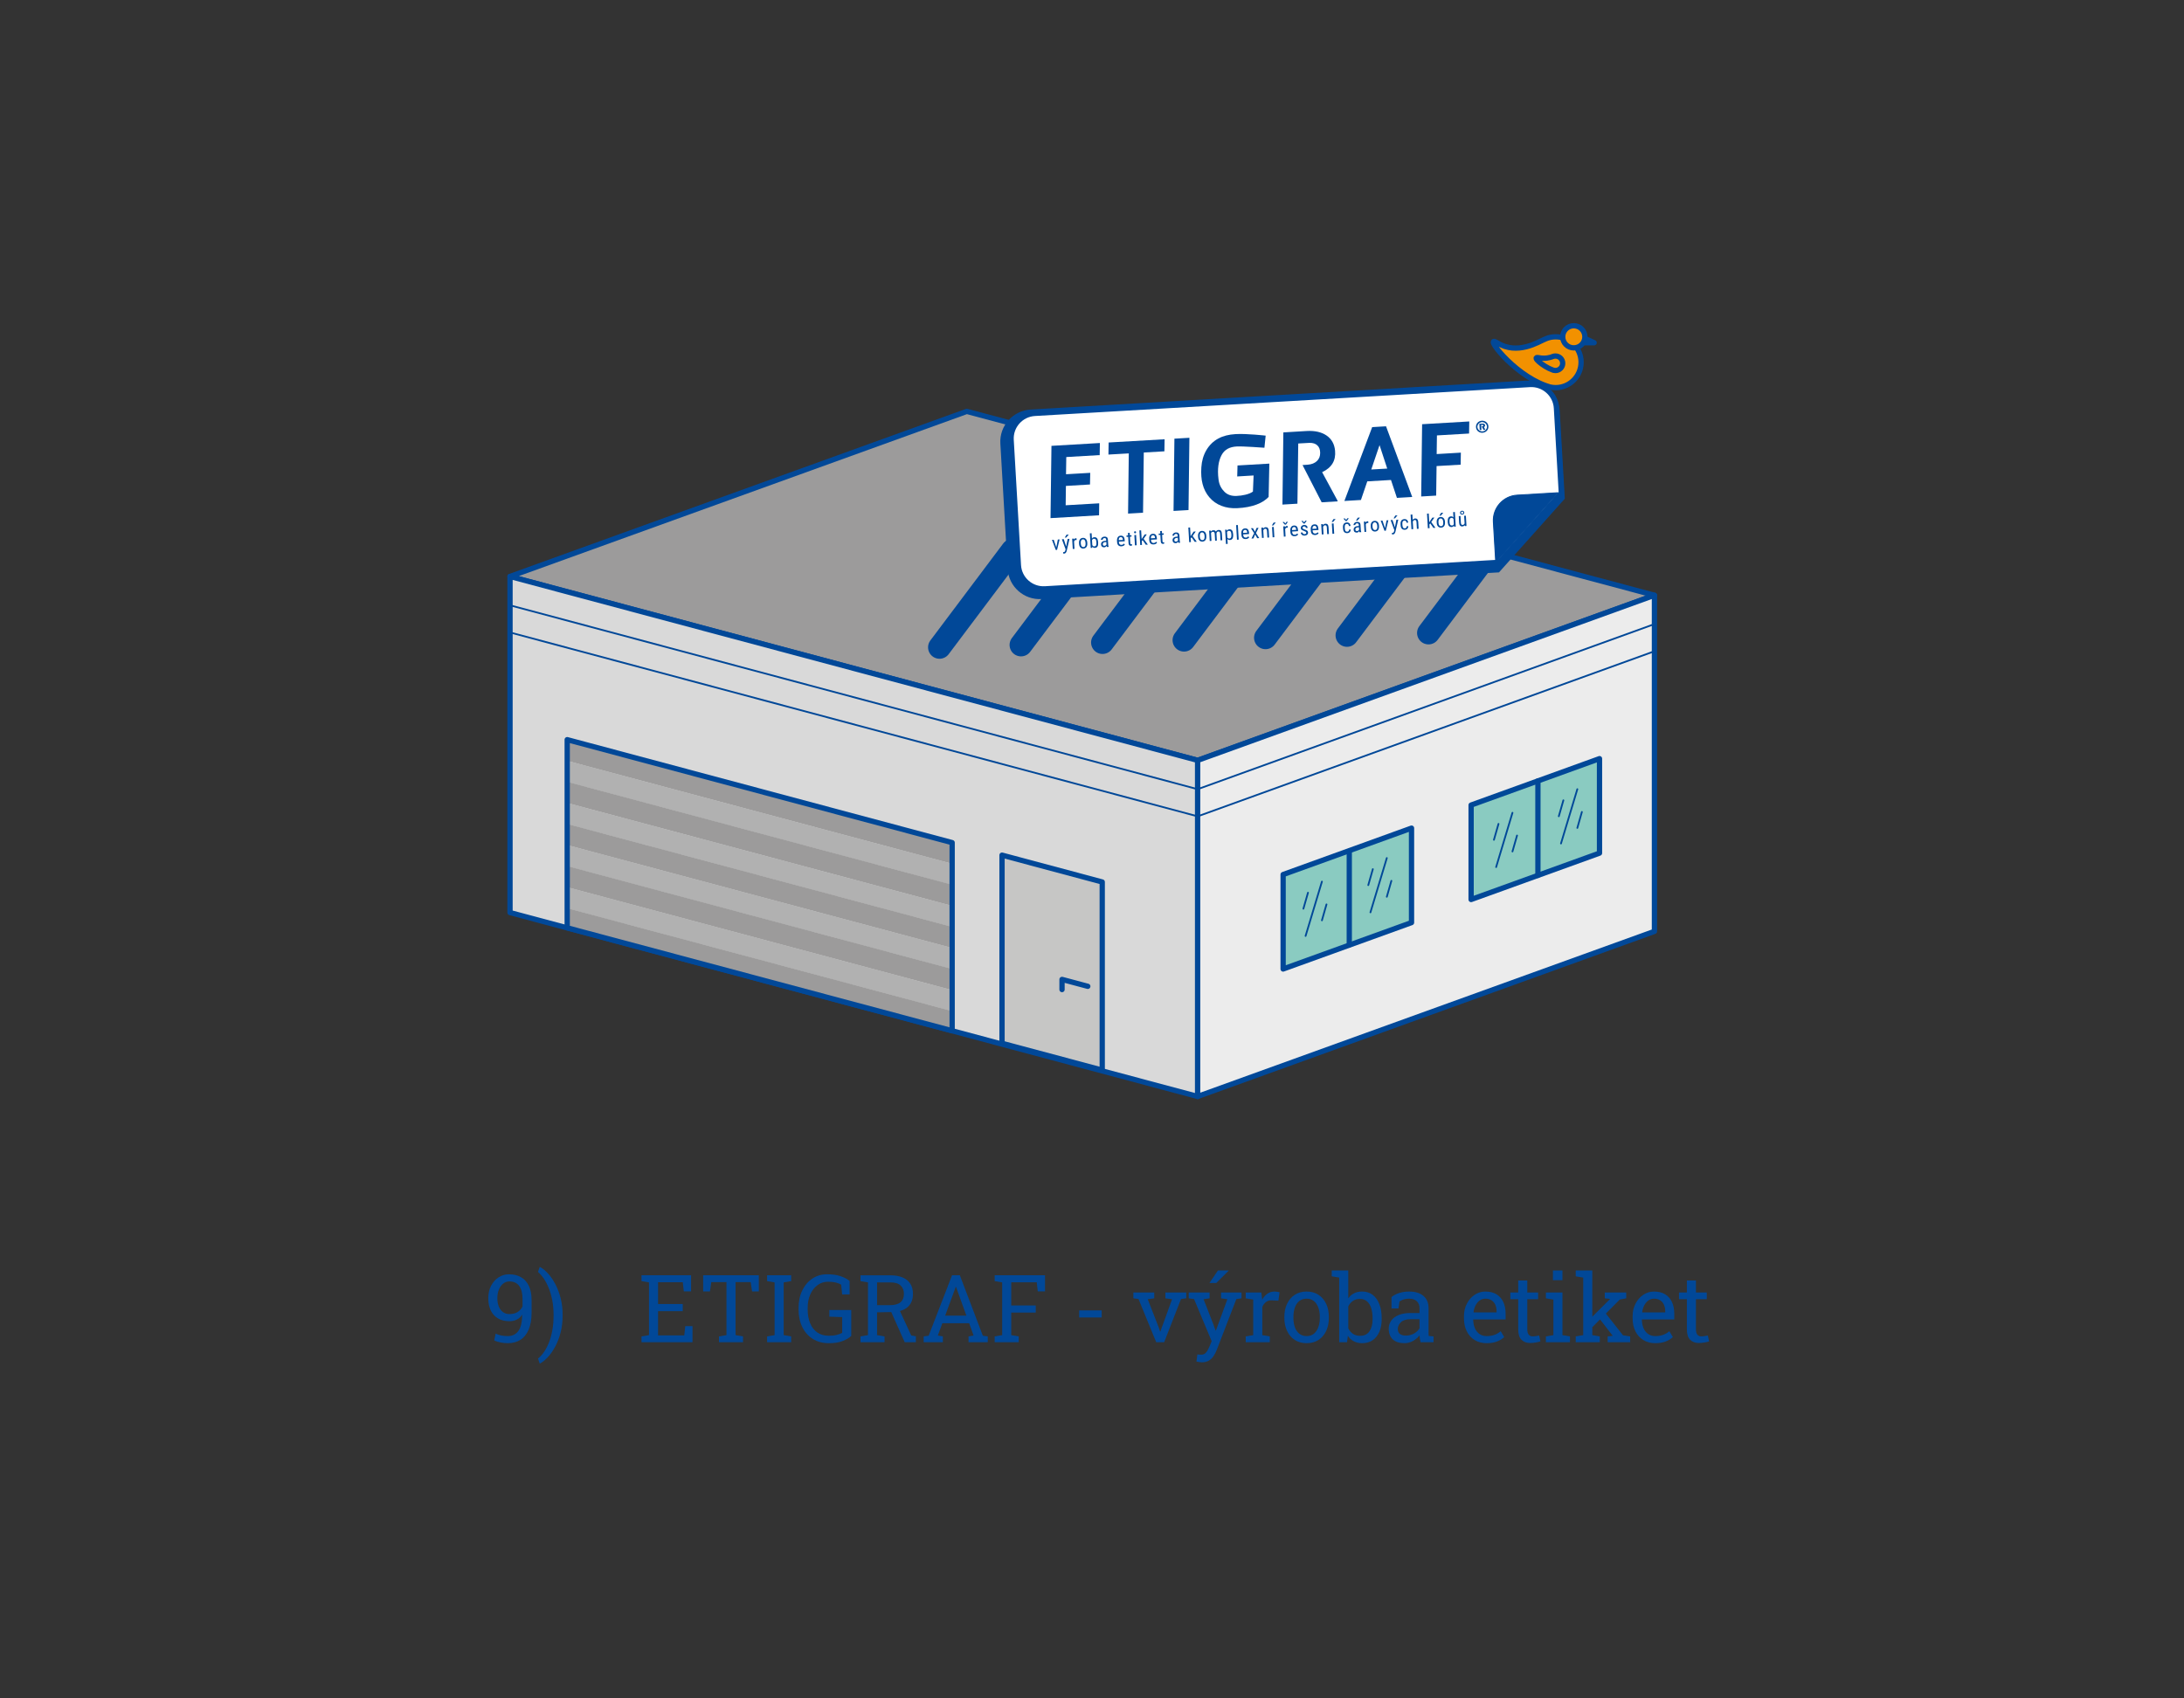
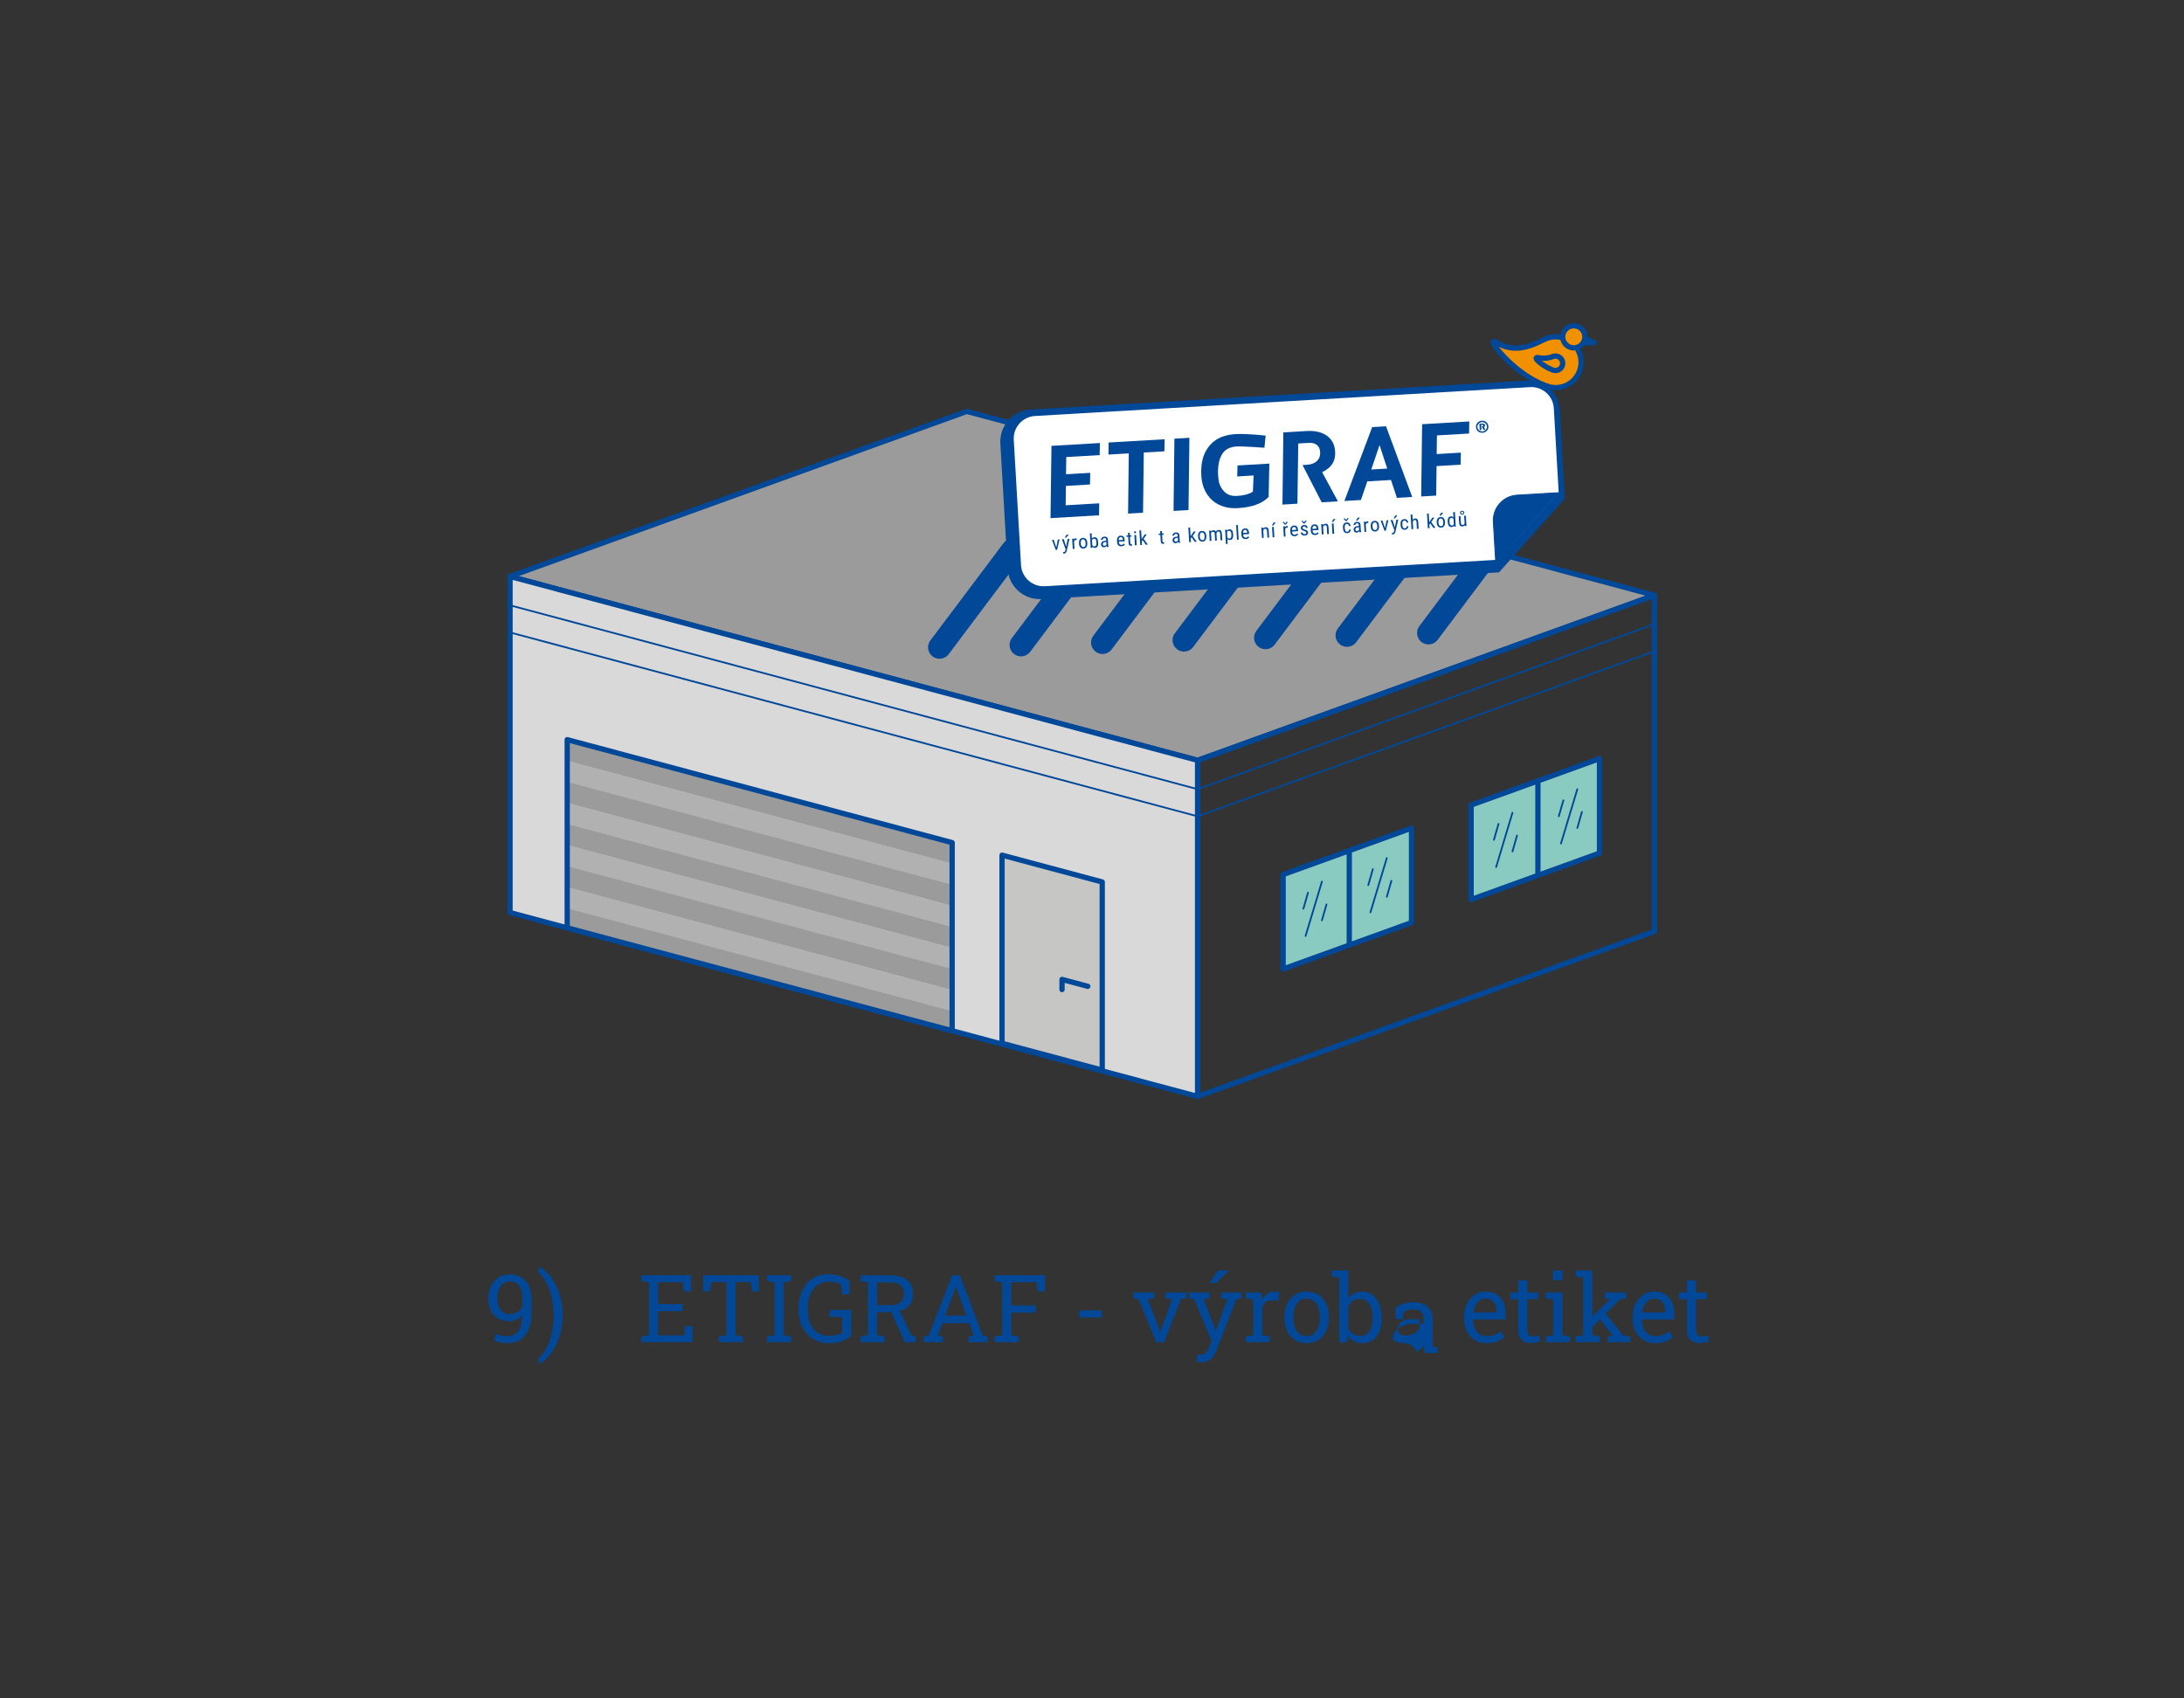
<svg xmlns="http://www.w3.org/2000/svg" version="1.1" id="Vrstva_1" x="0px" y="0px" width="255.118px" height="198.425px" viewBox="0 0 255.118 198.425" enable-background="new 0 0 255.118 198.425" xml:space="preserve">
  <rect x="0" y="0" width="255.118" height="198.425" fill="#333333" stroke="none" />
  <polygon fill="#9C9B9B" points="139.897,88.832 59.575,67.349 112.934,48.063 193.258,69.546 " />
  <polygon fill="none" stroke="#014898" stroke-width="0.617" stroke-linecap="round" stroke-linejoin="round" stroke-miterlimit="10" points="  139.897,88.832 59.575,67.349 112.934,48.063 193.258,69.546 " />
  <polygon fill="#D9D9D9" points="139.901,88.832 139.901,128.1 59.577,106.619 59.577,67.349 " />
  <polygon fill="none" stroke="#014898" stroke-width="0.617" stroke-linecap="round" stroke-linejoin="round" stroke-miterlimit="10" points="  139.901,88.832 139.901,128.1 59.577,106.619 59.577,67.349 " />
-   <line fill="none" x1="59.577" y1="70.718" x2="139.901" y2="92.202" />
  <line fill="none" stroke="#014898" stroke-width="0.206" stroke-linecap="round" stroke-linejoin="round" stroke-miterlimit="10" x1="59.577" y1="70.718" x2="139.901" y2="92.202" />
  <polygon fill="#9C9B9B" points="111.223,98.444 111.223,100.921 66.256,88.896 66.256,86.416 " />
  <polygon fill="#B1B1B1" points="111.223,100.903 111.223,103.382 66.256,91.357 66.256,88.879 " />
  <polygon fill="#9C9B9B" points="111.223,103.365 111.223,105.843 66.256,93.818 66.256,91.338 " />
  <polygon fill="#B1B1B1" points="111.223,105.826 111.223,108.303 66.256,96.278 66.256,93.801 " />
  <polygon fill="#9C9B9B" points="111.223,108.287 111.223,110.765 66.256,98.74 66.256,96.262 " />
  <polygon fill="#B1B1B1" points="111.223,110.746 111.223,113.225 66.256,101.203 66.256,98.72 " />
  <polygon fill="#9C9B9B" points="111.223,113.208 111.223,115.687 66.256,103.664 66.256,101.182 " />
  <polygon fill="#B1B1B1" points="111.223,115.669 111.223,118.145 66.256,106.121 66.256,103.642 " />
  <polygon fill="#9C9B9B" points="111.223,118.13 111.223,120.607 66.256,108.582 66.256,106.104 " />
-   <polygon fill="#ECECEC" points="193.258,69.546 193.258,108.814 139.899,128.1 139.899,88.835 " />
  <polygon fill="none" stroke="#014898" stroke-width="0.617" stroke-linecap="round" stroke-linejoin="round" stroke-miterlimit="10" points="  193.258,69.546 193.258,108.814 139.899,128.1 139.899,88.835 " />
  <line fill="none" x1="139.901" y1="92.202" x2="193.258" y2="72.913" />
  <line fill="none" stroke="#014898" stroke-width="0.206" stroke-linecap="round" stroke-linejoin="round" stroke-miterlimit="10" x1="139.901" y1="92.202" x2="193.258" y2="72.913" />
  <line fill="none" x1="59.577" y1="73.89" x2="139.901" y2="95.375" />
  <line fill="none" stroke="#014898" stroke-width="0.206" stroke-linecap="round" stroke-linejoin="round" stroke-miterlimit="10" x1="59.577" y1="73.89" x2="139.901" y2="95.375" />
  <line fill="none" x1="139.901" y1="95.375" x2="193.258" y2="76.086" />
  <line fill="none" stroke="#014898" stroke-width="0.206" stroke-linecap="round" stroke-linejoin="round" stroke-miterlimit="10" x1="139.901" y1="95.375" x2="193.258" y2="76.086" />
  <polygon fill="#8ACBC1" points="164.883,96.751 164.883,107.789 149.885,113.21 149.885,102.173 " />
  <polygon fill="none" stroke="#014898" stroke-width="0.617" stroke-linecap="round" stroke-linejoin="round" stroke-miterlimit="10" points="  164.883,96.751 164.883,107.789 149.885,113.21 149.885,102.173 " />
  <polygon fill="#8ACBC1" points="186.842,88.633 186.842,99.672 171.844,105.091 171.844,94.056 " />
  <polygon fill="none" stroke="#014898" stroke-width="0.617" stroke-linecap="round" stroke-linejoin="round" stroke-miterlimit="10" points="  186.842,88.633 186.842,99.672 171.844,105.091 171.844,94.056 " />
  <line fill="none" stroke="#014898" stroke-width="2.674" stroke-linecap="round" stroke-linejoin="round" stroke-miterlimit="10" x1="118.26" y1="64.298" x2="109.747" y2="75.626" />
  <line fill="none" stroke="#014898" stroke-width="2.674" stroke-linecap="round" stroke-linejoin="round" stroke-miterlimit="10" x1="127.778" y1="64.019" x2="119.268" y2="75.348" />
  <line fill="none" stroke="#014898" stroke-width="2.674" stroke-linecap="round" stroke-linejoin="round" stroke-miterlimit="10" x1="137.299" y1="63.741" x2="128.788" y2="75.067" />
  <line fill="none" stroke="#014898" stroke-width="2.674" stroke-linecap="round" stroke-linejoin="round" stroke-miterlimit="10" x1="146.819" y1="63.461" x2="138.307" y2="74.789" />
  <line fill="none" stroke="#014898" stroke-width="2.674" stroke-linecap="round" stroke-linejoin="round" stroke-miterlimit="10" x1="156.338" y1="63.181" x2="147.827" y2="74.508" />
  <line fill="none" stroke="#014898" stroke-width="2.674" stroke-linecap="round" stroke-linejoin="round" stroke-miterlimit="10" x1="165.858" y1="62.9" x2="157.346" y2="74.231" />
  <line fill="none" stroke="#014898" stroke-width="2.674" stroke-linecap="round" stroke-linejoin="round" stroke-miterlimit="10" x1="175.379" y1="62.621" x2="166.868" y2="73.95" />
  <path fill="#FFFFFF" d="M181.374,48.049c-0.096-1.617-1.485-2.851-3.113-2.755l-57.817,3.374c-1.625,0.095-2.863,1.484-2.77,3.101  l0.85,14.642c0.094,1.622,1.486,2.854,3.111,2.759l53.08-3.1l7.232-8.099L181.374,48.049z" />
  <path fill="none" stroke="#014898" stroke-width="1.645" stroke-miterlimit="10" d="M181.374,48.049  c-0.096-1.617-1.485-2.851-3.113-2.755l-57.817,3.374c-1.625,0.095-2.863,1.484-2.77,3.101l0.85,14.642  c0.094,1.622,1.486,2.854,3.111,2.759l53.08-3.1l7.232-8.099L181.374,48.049z" />
  <path fill="#FFFFFF" d="M181.813,47.677c-0.094-1.618-1.488-2.853-3.109-2.757l-57.822,3.373c-1.623,0.095-2.863,1.484-2.77,3.103  l0.848,14.641c0.096,1.62,1.486,2.854,3.113,2.76l53.08-3.101l7.232-8.099L181.813,47.677z" />
  <path fill="none" stroke="#014898" stroke-width="0.617" stroke-miterlimit="10" d="M181.813,47.677  c-0.094-1.618-1.488-2.853-3.109-2.757l-57.822,3.373c-1.623,0.095-2.863,1.484-2.77,3.103l0.848,14.641  c0.096,1.62,1.486,2.854,3.113,2.76l53.08-3.101l7.232-8.099L181.813,47.677z" />
  <path fill="#014898" d="M181.979,57.568l-4.756,0.281c-1.631,0.094-2.873,1.491-2.779,3.122l0.279,4.754L181.979,57.568z" />
  <path fill="none" stroke="#014898" stroke-width="0.112" stroke-linejoin="round" stroke-miterlimit="10" d="M181.979,57.568  l-4.756,0.281c-1.631,0.094-2.873,1.491-2.779,3.122l0.279,4.754L181.979,57.568z" />
  <polygon fill="#014898" points="127.325,56.604 124.512,56.771 124.483,59.031 128.401,58.803 128.383,60.202 122.713,60.534   122.823,52.089 128.481,51.758 128.456,53.169 124.555,53.397 124.524,55.407 127.352,55.242 " />
  <polygon fill="#014898" points="136.016,52.728 133.608,52.868 133.52,59.902 131.772,60.004 131.856,52.972 129.479,53.107   129.502,51.698 136.04,51.319 " />
  <polygon fill="#014898" points="138.833,59.591 137.083,59.693 137.186,51.251 138.936,51.147 " />
  <path fill="#014898" d="M148.192,58.058c-0.342,0.35-0.752,0.641-1.398,0.885c-0.646,0.244-1.397,0.386-2.26,0.426  c-0.678,0.038-1.297-0.056-1.854-0.272c-0.56-0.214-1.027-0.546-1.408-0.992c-0.379-0.445-0.646-0.965-0.795-1.553  c-0.146-0.548-0.194-1.199-0.146-1.95c0.047-0.755,0.244-1.425,0.588-2.013c0.346-0.586,0.805-1.035,1.383-1.35  c0.574-0.313,1.246-0.475,2.012-0.521c1.326-0.08,3.531,0.178,3.531,0.178l-0.146,1.415c0,0-2.494-0.188-3.219-0.15  c-0.844,0.044-1.434,0.355-1.779,0.997c-0.361,0.67-0.521,1.615-0.363,2.842c0.072,0.656,0.353,1.122,0.701,1.463  c0.353,0.345,0.814,0.502,1.398,0.477c0.678-0.024,1.494-0.19,1.92-0.509l0.078-1.881l-1.914,0.114l0.035-1.283l3.717-0.217  L148.192,58.058z" />
  <path fill="#014898" d="M151.598,55.758l-0.043,3.089l-1.75,0.104l0.107-8.432l2.709-0.164c0.963-0.056,1.741,0.12,2.336,0.524  c0.592,0.406,0.924,1,0.996,1.78c0.108,1.152-0.396,1.985-1.513,2.505l1.795,3.318l0.015,0.092l-1.863,0.109l-2.234-4.351  l0.594-0.039c0.461-0.036,0.82-0.177,1.084-0.427c0.26-0.249,0.392-0.574,0.381-0.976c-0.006-0.373-0.114-0.661-0.332-0.858  c-0.211-0.202-0.518-0.298-0.909-0.292l-1.32,0.073l-0.034,2.536L151.598,55.758z" />
  <path fill="#014898" d="M160.182,54.852l1.863-0.108l-0.898-2.741L160.182,54.852z M162.483,56.077l-2.768,0.162l-0.742,2.175  l-1.932,0.116l3.246-8.629l1.618-0.096l3.06,8.258l-1.787,0.105L162.483,56.077z" />
  <polygon fill="#014898" points="170.622,54.287 167.809,54.452 167.762,57.902 166.012,58.004 166.12,49.561 171.629,49.239   171.606,50.65 167.852,50.87 167.821,53.049 170.647,52.882 " />
  <path fill="#014898" d="M173.665,50.035c-0.024,0.068-0.063,0.128-0.11,0.178c-0.048,0.056-0.104,0.099-0.173,0.131  c-0.065,0.034-0.135,0.05-0.213,0.057c-0.071,0.004-0.145-0.007-0.213-0.03c-0.069-0.026-0.133-0.063-0.186-0.108  c-0.057-0.049-0.1-0.104-0.135-0.167c-0.031-0.063-0.051-0.132-0.055-0.203c-0.006-0.073,0.008-0.146,0.032-0.211  c0.027-0.067,0.064-0.127,0.115-0.182c0.047-0.052,0.104-0.095,0.168-0.126c0.065-0.032,0.138-0.054,0.211-0.059  c0.074-0.002,0.146,0.007,0.216,0.034c0.069,0.022,0.131,0.06,0.186,0.104c0.053,0.049,0.102,0.104,0.133,0.17  c0.033,0.063,0.053,0.131,0.057,0.205C173.702,49.899,173.69,49.969,173.665,50.035 M173.793,49.538  c-0.045-0.086-0.101-0.154-0.168-0.215c-0.07-0.059-0.148-0.104-0.24-0.133c-0.092-0.031-0.188-0.043-0.287-0.037  c-0.104,0.006-0.199,0.028-0.283,0.071c-0.086,0.04-0.16,0.092-0.221,0.159c-0.063,0.066-0.109,0.145-0.141,0.233  c-0.031,0.088-0.05,0.185-0.039,0.284c0.004,0.1,0.026,0.19,0.069,0.272c0.039,0.086,0.097,0.156,0.162,0.213  c0.069,0.061,0.149,0.104,0.242,0.137c0.092,0.031,0.188,0.041,0.291,0.038c0.104-0.007,0.194-0.032,0.282-0.072  c0.086-0.042,0.158-0.096,0.222-0.161c0.062-0.066,0.108-0.143,0.142-0.233c0.032-0.084,0.045-0.178,0.041-0.278  C173.86,49.714,173.834,49.624,173.793,49.538" />
  <path fill="#014898" d="M173.036,49.963l0.014,0.267l-0.198,0.011l-0.045-0.729l0.364-0.021c0.015,0,0.035,0,0.064,0  c0.031,0,0.064,0.006,0.1,0.017c0.033,0.012,0.064,0.03,0.092,0.06c0.029,0.03,0.046,0.069,0.048,0.125  c0.002,0.035-0.002,0.063-0.015,0.087c-0.01,0.026-0.021,0.043-0.035,0.061l-0.045,0.035l-0.034,0.021l0.157,0.31l-0.215,0.012  l-0.209-0.402h0.012l0.035-0.003c0.027-0.002,0.06-0.008,0.092-0.024c0.033-0.013,0.05-0.042,0.048-0.086  c-0.002-0.022-0.015-0.041-0.033-0.054c-0.019-0.013-0.051-0.019-0.103-0.017l-0.112,0.006l0.01,0.18L173.036,49.963z" />
  <polygon fill="#014898" points="123.387,63.952 123.569,63.032 123.774,63.02 123.477,64.244 123.327,64.252 122.883,63.074   123.088,63.063 " />
  <path fill="#014898" d="M124.584,62.469l0.26-0.015l-0.291,0.343l-0.174,0.01L124.584,62.469z M124.54,63.854l0.176-0.886  l0.217-0.015l-0.326,1.396c-0.023,0.103-0.063,0.184-0.117,0.242c-0.053,0.056-0.115,0.086-0.184,0.09  c-0.029,0.002-0.066-0.003-0.109-0.011l-0.008-0.166l0.045,0.002c0.059-0.005,0.104-0.021,0.135-0.051  c0.031-0.029,0.057-0.075,0.072-0.144l0.033-0.138l-0.434-1.169l0.219-0.013L124.54,63.854z" />
  <path fill="#014898" d="M125.766,63.091c-0.027-0.004-0.059-0.006-0.092-0.001c-0.105,0.004-0.174,0.063-0.209,0.177l0.049,0.86  l-0.201,0.01l-0.072-1.2l0.201-0.014l0.008,0.122c0.049-0.098,0.121-0.151,0.223-0.157c0.033-0.002,0.061,0.002,0.08,0.011  L125.766,63.091z" />
  <path fill="#014898" d="M126.254,63.537c0.008,0.124,0.037,0.218,0.092,0.288c0.055,0.067,0.125,0.098,0.209,0.095  c0.178-0.011,0.264-0.144,0.254-0.394l-0.008-0.135c-0.008-0.123-0.037-0.219-0.092-0.286c-0.055-0.069-0.125-0.102-0.209-0.096  c-0.084,0.004-0.148,0.043-0.195,0.117c-0.047,0.075-0.066,0.173-0.059,0.295L126.254,63.537z M126.043,63.436  c-0.01-0.176,0.027-0.315,0.107-0.422c0.082-0.106,0.195-0.165,0.338-0.174c0.146-0.008,0.264,0.036,0.357,0.13  c0.092,0.095,0.146,0.228,0.158,0.396l0.008,0.126c0.01,0.176-0.025,0.316-0.107,0.423s-0.193,0.162-0.342,0.171  c-0.143,0.012-0.26-0.033-0.354-0.127c-0.092-0.094-0.146-0.224-0.158-0.393L126.043,63.436z" />
  <path fill="#014898" d="M128.069,63.318c-0.008-0.144-0.033-0.242-0.078-0.301c-0.045-0.057-0.111-0.085-0.205-0.076  c-0.105,0.004-0.18,0.063-0.225,0.174l0.033,0.571c0.057,0.106,0.141,0.157,0.246,0.15c0.092-0.006,0.156-0.042,0.191-0.103  c0.035-0.065,0.054-0.165,0.046-0.294L128.069,63.318z M128.278,63.418c0.01,0.187-0.014,0.331-0.08,0.43  c-0.064,0.1-0.16,0.151-0.293,0.161c-0.133,0.006-0.236-0.042-0.309-0.147v0.143l-0.186,0.011l-0.102-1.705l0.203-0.014l0.039,0.637  c0.061-0.106,0.152-0.164,0.277-0.17c0.137-0.008,0.24,0.032,0.316,0.12c0.07,0.09,0.113,0.229,0.127,0.417L128.278,63.418z" />
  <path fill="#014898" d="M129.016,63.765c0.051-0.006,0.096-0.019,0.141-0.05c0.043-0.029,0.072-0.064,0.094-0.105l-0.018-0.287  l-0.115,0.008c-0.096,0.009-0.172,0.032-0.225,0.074c-0.053,0.046-0.078,0.104-0.072,0.177c0.002,0.067,0.02,0.119,0.051,0.144  C128.903,63.753,128.948,63.77,129.016,63.765 M129.297,63.904c-0.014-0.024-0.025-0.067-0.035-0.129  c-0.066,0.104-0.154,0.161-0.266,0.169c-0.113,0.008-0.203-0.02-0.271-0.077c-0.067-0.057-0.104-0.143-0.108-0.252  c-0.009-0.121,0.028-0.224,0.108-0.299c0.084-0.077,0.198-0.118,0.349-0.13l0.147-0.01l-0.007-0.128  c-0.004-0.069-0.022-0.122-0.059-0.15c-0.035-0.027-0.086-0.039-0.152-0.035c-0.063,0.004-0.11,0.022-0.146,0.062  c-0.037,0.038-0.053,0.083-0.051,0.138l-0.203,0.012c-0.004-0.063,0.015-0.123,0.045-0.181c0.037-0.059,0.084-0.104,0.146-0.139  c0.063-0.036,0.133-0.057,0.211-0.061c0.127-0.007,0.225,0.017,0.295,0.072c0.07,0.06,0.107,0.145,0.117,0.265l0.035,0.604  c0.008,0.092,0.022,0.173,0.053,0.239l0.002,0.019L129.297,63.904z" />
  <path fill="#014898" d="M130.918,62.752c-0.084,0.005-0.146,0.035-0.185,0.095c-0.037,0.058-0.055,0.145-0.053,0.263l0.487-0.026  l-0.002-0.029c-0.01-0.111-0.037-0.192-0.078-0.236C131.051,62.767,130.993,62.747,130.918,62.752 M131.004,63.827  c-0.156,0.01-0.277-0.03-0.363-0.112c-0.09-0.085-0.139-0.213-0.15-0.386l-0.012-0.146c-0.006-0.179,0.023-0.321,0.1-0.428  c0.078-0.107,0.187-0.163,0.328-0.172c0.146-0.008,0.258,0.031,0.334,0.115c0.078,0.084,0.123,0.223,0.135,0.411l0.008,0.13  l-0.692,0.039l0.002,0.029c0.007,0.128,0.037,0.221,0.093,0.275c0.055,0.058,0.127,0.082,0.223,0.076  c0.059-0.005,0.109-0.019,0.154-0.044c0.045-0.021,0.084-0.059,0.123-0.111l0.11,0.121  C131.315,63.747,131.184,63.814,131.004,63.827" />
  <path fill="#014898" d="M131.963,62.251l0.014,0.292l0.191-0.012l0.008,0.159l-0.186,0.012l0.04,0.747  c0.005,0.045,0.015,0.081,0.031,0.104c0.017,0.023,0.045,0.036,0.084,0.031c0.026-0.002,0.058-0.008,0.082-0.018l0.008,0.167  c-0.049,0.015-0.094,0.024-0.141,0.03c-0.082,0.005-0.144-0.021-0.189-0.076c-0.047-0.05-0.071-0.128-0.075-0.229l-0.043-0.746  l-0.191,0.011l-0.01-0.158l0.188-0.011l-0.017-0.292L131.963,62.251z" />
  <path fill="#014898" d="M132.78,63.702l-0.205,0.011l-0.068-1.2l0.203-0.014L132.78,63.702z M132.706,62.183  c0.002,0.031-0.004,0.059-0.022,0.08c-0.019,0.025-0.045,0.039-0.084,0.041c-0.039,0.002-0.067-0.008-0.091-0.028  c-0.02-0.021-0.03-0.049-0.032-0.082c-0.002-0.033,0.006-0.06,0.024-0.087c0.019-0.022,0.043-0.037,0.082-0.037  c0.041-0.004,0.068,0.008,0.092,0.029C132.694,62.121,132.706,62.148,132.706,62.183" />
  <polygon fill="#014898" points="133.473,63.109 133.372,63.234 133.397,63.665 133.194,63.677 133.094,61.972 133.297,61.959   133.358,62.979 133.715,62.439 133.958,62.429 133.59,62.951 134.081,63.627 133.844,63.641 " />
-   <path fill="#014898" d="M134.674,62.531c-0.084,0.005-0.146,0.04-0.182,0.096c-0.035,0.059-0.056,0.146-0.054,0.265l0.485-0.028  v-0.028c-0.01-0.111-0.036-0.192-0.075-0.239C134.807,62.55,134.75,62.525,134.674,62.531 M134.762,63.606  c-0.154,0.009-0.275-0.027-0.365-0.112c-0.088-0.083-0.137-0.214-0.148-0.385l-0.008-0.146c-0.012-0.178,0.021-0.32,0.096-0.429  c0.074-0.104,0.185-0.163,0.328-0.17c0.146-0.011,0.256,0.027,0.336,0.114c0.074,0.084,0.123,0.224,0.135,0.411l0.007,0.13  l-0.692,0.04l0.002,0.03c0.008,0.127,0.039,0.22,0.092,0.272c0.053,0.056,0.127,0.082,0.223,0.078  c0.057-0.005,0.111-0.021,0.156-0.044c0.043-0.022,0.086-0.062,0.121-0.109l0.115,0.117  C135.071,63.528,134.944,63.598,134.762,63.606" />
  <path fill="#014898" d="M135.721,62.032l0.016,0.289l0.188-0.01l0.011,0.159l-0.188,0.01l0.043,0.747  c0.002,0.047,0.015,0.082,0.027,0.107c0.021,0.022,0.051,0.032,0.088,0.03c0.027-0.003,0.053-0.008,0.082-0.016l0.006,0.161  c-0.043,0.02-0.092,0.029-0.141,0.031c-0.078,0.005-0.143-0.018-0.188-0.071c-0.043-0.053-0.07-0.13-0.076-0.231l-0.045-0.746  l-0.189,0.011l-0.008-0.158l0.188-0.012l-0.016-0.289L135.721,62.032z" />
  <path fill="#014898" d="M137.37,63.276c0.049-0.002,0.096-0.019,0.142-0.049c0.043-0.029,0.073-0.065,0.092-0.105l-0.019-0.287  l-0.112,0.007c-0.099,0.01-0.171,0.034-0.226,0.076c-0.055,0.045-0.078,0.102-0.074,0.174c0.004,0.068,0.021,0.118,0.052,0.147  C137.252,63.269,137.301,63.28,137.37,63.276 M137.651,63.417c-0.018-0.025-0.027-0.067-0.035-0.13  c-0.066,0.104-0.156,0.163-0.266,0.17c-0.115,0.006-0.203-0.02-0.27-0.077c-0.068-0.058-0.105-0.141-0.111-0.253  c-0.006-0.121,0.031-0.223,0.113-0.299c0.082-0.076,0.194-0.117,0.344-0.13l0.15-0.008l-0.007-0.128  c-0.004-0.071-0.024-0.123-0.06-0.151c-0.034-0.028-0.088-0.04-0.153-0.036c-0.06,0.004-0.108,0.023-0.146,0.063  c-0.035,0.037-0.053,0.082-0.049,0.138l-0.203,0.011c-0.004-0.063,0.01-0.12,0.047-0.18c0.033-0.059,0.08-0.104,0.145-0.141  c0.061-0.036,0.129-0.056,0.207-0.06c0.127-0.007,0.227,0.018,0.297,0.074c0.068,0.058,0.109,0.145,0.115,0.26l0.037,0.606  c0.004,0.095,0.023,0.174,0.051,0.239l0.002,0.019L137.651,63.417z" />
  <polygon fill="#014898" points="139.19,62.773 139.088,62.9 139.114,63.33 138.913,63.344 138.813,61.637 139.014,61.625   139.075,62.646 139.432,62.106 139.676,62.093 139.311,62.617 139.797,63.291 139.561,63.305 " />
  <path fill="#014898" d="M140.155,62.726c0.008,0.126,0.039,0.22,0.092,0.286c0.055,0.069,0.123,0.1,0.209,0.096  c0.18-0.011,0.267-0.14,0.256-0.391l-0.008-0.136c-0.008-0.125-0.039-0.219-0.094-0.289c-0.055-0.067-0.123-0.099-0.209-0.095  c-0.084,0.006-0.146,0.044-0.195,0.118c-0.045,0.076-0.065,0.174-0.059,0.297L140.155,62.726z M139.946,62.622  c-0.012-0.172,0.027-0.313,0.107-0.419c0.08-0.108,0.193-0.167,0.336-0.176c0.146-0.009,0.264,0.036,0.359,0.131  c0.092,0.093,0.146,0.225,0.157,0.396l0.007,0.127c0.01,0.174-0.025,0.313-0.107,0.422c-0.082,0.105-0.193,0.163-0.338,0.171  c-0.146,0.008-0.264-0.033-0.355-0.128c-0.094-0.094-0.146-0.224-0.158-0.39L139.946,62.622z" />
  <path fill="#014898" d="M141.432,61.99l0.012,0.11c0.07-0.093,0.168-0.143,0.293-0.15c0.137-0.009,0.238,0.045,0.299,0.157  c0.07-0.121,0.178-0.185,0.316-0.192c0.23-0.016,0.354,0.117,0.377,0.395l0.047,0.806l-0.203,0.014l-0.047-0.791  c-0.004-0.087-0.025-0.149-0.061-0.192c-0.035-0.039-0.088-0.058-0.164-0.053c-0.062,0.004-0.111,0.028-0.146,0.077  c-0.035,0.05-0.055,0.108-0.057,0.18l0.045,0.805l-0.201,0.013l-0.049-0.799c-0.01-0.167-0.086-0.247-0.225-0.239  c-0.103,0.007-0.17,0.06-0.207,0.161l0.053,0.9l-0.203,0.015l-0.07-1.204L141.432,61.99z" />
  <path fill="#014898" d="M143.838,62.398c-0.008-0.136-0.035-0.234-0.08-0.294c-0.049-0.062-0.117-0.091-0.213-0.086  c-0.099,0.007-0.17,0.059-0.215,0.157l0.037,0.623c0.055,0.089,0.133,0.13,0.231,0.124c0.092-0.005,0.157-0.041,0.196-0.105  c0.039-0.068,0.056-0.167,0.05-0.302L143.838,62.398z M144.047,62.496c0.012,0.191-0.017,0.336-0.08,0.433  c-0.066,0.098-0.164,0.152-0.293,0.161c-0.125,0.004-0.225-0.036-0.297-0.122l0.031,0.574l-0.199,0.015l-0.099-1.665l0.185-0.011  l0.02,0.133c0.061-0.107,0.156-0.163,0.283-0.174c0.137-0.006,0.24,0.033,0.313,0.122c0.074,0.087,0.117,0.225,0.129,0.406  L144.047,62.496z" />
  <rect x="144.405" y="61.305" transform="matrix(-0.998 0.058 -0.058 -0.998 292.368 115.85)" fill="#014898" width="0.202" height="1.707" />
  <path fill="#014898" d="M145.44,61.903c-0.084,0.005-0.145,0.036-0.184,0.096c-0.035,0.059-0.055,0.146-0.053,0.262l0.489-0.027  l-0.002-0.025c-0.012-0.113-0.039-0.194-0.078-0.242C145.573,61.921,145.516,61.897,145.44,61.903 M145.526,62.979  c-0.154,0.009-0.275-0.03-0.363-0.114c-0.088-0.085-0.141-0.213-0.147-0.385l-0.011-0.146c-0.012-0.178,0.021-0.32,0.097-0.428  c0.073-0.105,0.188-0.163,0.33-0.172c0.146-0.008,0.256,0.029,0.334,0.116c0.075,0.084,0.123,0.224,0.135,0.41l0.006,0.131  l-0.692,0.041l0.004,0.027c0.008,0.128,0.037,0.222,0.092,0.276c0.051,0.055,0.127,0.081,0.219,0.074  c0.061-0.004,0.115-0.018,0.158-0.044c0.043-0.021,0.084-0.06,0.121-0.108l0.115,0.117C145.836,62.9,145.708,62.97,145.526,62.979" />
-   <polygon fill="#014898" points="146.594,62.129 146.782,61.679 147.016,61.665 146.715,62.278 147.094,62.865 146.86,62.88   146.614,62.441 146.422,62.904 146.186,62.918 146.499,62.29 146.125,61.717 146.36,61.704 " />
  <path fill="#014898" d="M147.538,61.633l0.014,0.131c0.072-0.105,0.171-0.161,0.294-0.17c0.219-0.013,0.34,0.123,0.358,0.405  l0.047,0.798l-0.203,0.012L148,62.019c-0.004-0.091-0.025-0.158-0.062-0.197c-0.033-0.035-0.084-0.054-0.147-0.05  c-0.054,0.004-0.097,0.021-0.133,0.056c-0.041,0.035-0.068,0.081-0.091,0.135l0.05,0.873l-0.201,0.012l-0.072-1.201L147.538,61.633z  " />
  <path fill="#014898" d="M148.86,62.763l-0.201,0.011l-0.07-1.2l0.203-0.012L148.86,62.763z M148.77,61.058l0.258-0.016l-0.289,0.344  l-0.17,0.009L148.77,61.058z" />
  <path fill="#014898" d="M150.422,61.648c-0.027-0.001-0.06-0.003-0.09-0.001c-0.105,0.005-0.176,0.066-0.209,0.18l0.047,0.858  l-0.201,0.013l-0.07-1.201l0.199-0.013l0.01,0.122c0.049-0.1,0.121-0.15,0.223-0.158c0.033-0.002,0.06,0.002,0.08,0.012  L150.422,61.648z M150.145,61.164l0.125-0.196l0.174-0.007v0.009l-0.232,0.318l-0.121,0.009l-0.264-0.292l-0.002-0.01l0.17-0.012  L150.145,61.164z" />
  <path fill="#014898" d="M151.159,61.57c-0.084,0.005-0.145,0.036-0.182,0.095c-0.039,0.057-0.057,0.146-0.055,0.265l0.49-0.03  v-0.026c-0.015-0.115-0.039-0.191-0.08-0.24C151.293,61.586,151.237,61.566,151.159,61.57 M151.245,62.646  c-0.154,0.009-0.274-0.028-0.365-0.114c-0.084-0.084-0.137-0.212-0.147-0.386l-0.006-0.145c-0.013-0.18,0.021-0.319,0.094-0.428  c0.076-0.106,0.187-0.167,0.33-0.175c0.146-0.006,0.259,0.032,0.336,0.117c0.074,0.087,0.121,0.223,0.134,0.412l0.01,0.13  l-0.695,0.041l0.002,0.026c0.006,0.129,0.039,0.221,0.09,0.278c0.055,0.055,0.129,0.077,0.221,0.073  c0.063-0.004,0.115-0.017,0.158-0.041c0.045-0.026,0.084-0.063,0.123-0.111l0.111,0.117  C151.557,62.567,151.424,62.634,151.245,62.646" />
  <path fill="#014898" d="M152.338,61.037l0.125-0.197l0.176-0.01l0.002,0.01l-0.236,0.319l-0.121,0.011l-0.264-0.293v-0.011  l0.17-0.01L152.338,61.037z M152.588,62.237c-0.002-0.044-0.019-0.079-0.053-0.108c-0.035-0.028-0.103-0.06-0.197-0.095  c-0.111-0.037-0.191-0.07-0.238-0.1c-0.047-0.028-0.08-0.062-0.109-0.099c-0.023-0.039-0.035-0.085-0.041-0.141  c-0.004-0.096,0.029-0.184,0.1-0.249c0.07-0.071,0.16-0.106,0.277-0.114c0.119-0.007,0.219,0.023,0.297,0.088  c0.078,0.062,0.121,0.148,0.127,0.253l-0.203,0.012c-0.004-0.053-0.024-0.099-0.063-0.137c-0.041-0.036-0.088-0.049-0.146-0.047  c-0.062,0.004-0.107,0.021-0.142,0.052c-0.028,0.033-0.045,0.075-0.043,0.124c0.005,0.04,0.019,0.073,0.043,0.093  c0.027,0.024,0.089,0.052,0.185,0.087c0.158,0.047,0.264,0.1,0.32,0.148c0.059,0.053,0.09,0.12,0.094,0.205  c0.006,0.104-0.027,0.188-0.099,0.257c-0.069,0.064-0.168,0.104-0.293,0.112c-0.129,0.006-0.235-0.022-0.319-0.09  c-0.084-0.068-0.131-0.156-0.138-0.266l0.205-0.014c0.007,0.065,0.029,0.119,0.072,0.154c0.043,0.034,0.098,0.049,0.172,0.045  c0.065-0.004,0.117-0.022,0.147-0.054C152.579,62.327,152.592,62.286,152.588,62.237" />
  <path fill="#014898" d="M153.547,61.431c-0.084,0.004-0.146,0.035-0.185,0.095c-0.036,0.056-0.055,0.146-0.053,0.265l0.489-0.032  l-0.002-0.023c-0.012-0.113-0.041-0.193-0.08-0.242C153.68,61.446,153.624,61.427,153.547,61.431 M153.633,62.506  c-0.158,0.008-0.275-0.029-0.365-0.114c-0.086-0.082-0.137-0.209-0.148-0.384l-0.008-0.146c-0.012-0.179,0.023-0.321,0.098-0.43  c0.074-0.105,0.185-0.162,0.328-0.172c0.146-0.009,0.258,0.032,0.334,0.114c0.076,0.087,0.121,0.227,0.135,0.413l0.007,0.131  l-0.691,0.039v0.028c0.009,0.13,0.039,0.222,0.093,0.274c0.055,0.056,0.129,0.084,0.223,0.075c0.061-0.002,0.111-0.017,0.156-0.042  c0.043-0.022,0.084-0.061,0.123-0.109l0.11,0.119C153.944,62.429,153.815,62.495,153.633,62.506" />
  <path fill="#014898" d="M154.522,61.226l0.016,0.132c0.072-0.107,0.17-0.165,0.293-0.171c0.221-0.011,0.34,0.123,0.359,0.405  l0.045,0.798l-0.203,0.014l-0.043-0.792c-0.008-0.094-0.025-0.157-0.061-0.195c-0.037-0.039-0.084-0.056-0.152-0.054  c-0.049,0.003-0.092,0.023-0.133,0.06c-0.037,0.034-0.066,0.079-0.088,0.131l0.051,0.876l-0.203,0.009l-0.07-1.2L154.522,61.226z" />
  <path fill="#014898" d="M155.85,62.354l-0.205,0.013l-0.07-1.202l0.203-0.013L155.85,62.354z M155.756,60.65l0.26-0.015  l-0.291,0.341l-0.17,0.013L155.756,60.65z" />
  <path fill="#014898" d="M157.249,60.75l0.125-0.195l0.176-0.011v0.011l-0.235,0.319l-0.117,0.008l-0.266-0.29v-0.011l0.168-0.01  L157.249,60.75z M157.377,62.119c0.067-0.003,0.121-0.029,0.16-0.07c0.039-0.044,0.057-0.104,0.057-0.178l0.191-0.011  c0.002,0.116-0.035,0.217-0.109,0.294c-0.076,0.083-0.172,0.126-0.287,0.132c-0.154,0.008-0.273-0.03-0.361-0.12  c-0.084-0.088-0.133-0.227-0.145-0.412l-0.008-0.131c-0.01-0.183,0.021-0.319,0.096-0.419c0.076-0.1,0.189-0.153,0.342-0.165  c0.129-0.005,0.232,0.028,0.313,0.101c0.08,0.074,0.125,0.178,0.138,0.313l-0.191,0.01c-0.012-0.09-0.036-0.152-0.079-0.193  c-0.041-0.046-0.097-0.063-0.166-0.058c-0.091,0.004-0.154,0.036-0.195,0.096c-0.041,0.059-0.057,0.155-0.051,0.287l0.008,0.154  c0.008,0.14,0.035,0.238,0.084,0.295C157.215,62.099,157.286,62.123,157.377,62.119" />
  <path fill="#014898" d="M158.602,60.481l0.258-0.013l-0.291,0.345l-0.17,0.008L158.602,60.481z M158.524,62.04  c0.049-0.002,0.096-0.019,0.141-0.047c0.041-0.031,0.074-0.065,0.092-0.107l-0.016-0.284l-0.115,0.007  c-0.098,0.005-0.174,0.031-0.227,0.075c-0.053,0.043-0.078,0.101-0.074,0.173c0.006,0.071,0.021,0.118,0.053,0.146  C158.409,62.032,158.456,62.045,158.524,62.04 M158.803,62.183c-0.014-0.026-0.023-0.068-0.033-0.132  c-0.066,0.107-0.154,0.167-0.27,0.173c-0.109,0.004-0.197-0.021-0.267-0.078s-0.104-0.143-0.11-0.254  c-0.006-0.122,0.028-0.221,0.112-0.298c0.078-0.076,0.195-0.119,0.345-0.13l0.149-0.008l-0.006-0.129  c-0.007-0.073-0.024-0.121-0.062-0.149c-0.031-0.03-0.086-0.041-0.149-0.038c-0.063,0.004-0.113,0.024-0.147,0.064  c-0.035,0.035-0.056,0.082-0.052,0.133l-0.203,0.015c-0.004-0.061,0.015-0.124,0.048-0.178c0.032-0.062,0.084-0.106,0.145-0.141  c0.063-0.036,0.131-0.06,0.211-0.063c0.125-0.006,0.225,0.021,0.293,0.077c0.072,0.058,0.111,0.142,0.117,0.26l0.035,0.608  c0.008,0.09,0.026,0.169,0.055,0.237l0.002,0.016L158.803,62.183z" />
  <path fill="#014898" d="M159.84,61.1c-0.029-0.002-0.06-0.002-0.09-0.002c-0.105,0.007-0.176,0.066-0.211,0.18l0.049,0.858  l-0.201,0.013l-0.07-1.202l0.195-0.012l0.012,0.123c0.049-0.1,0.125-0.153,0.225-0.16c0.029,0,0.058,0.005,0.08,0.013L159.84,61.1z" />
  <path fill="#014898" d="M160.329,61.546c0.006,0.125,0.037,0.222,0.094,0.288c0.054,0.067,0.123,0.1,0.207,0.096  c0.181-0.011,0.267-0.142,0.256-0.391l-0.01-0.139c-0.008-0.12-0.037-0.218-0.092-0.284c-0.057-0.069-0.125-0.103-0.209-0.098  c-0.084,0.009-0.148,0.048-0.193,0.121c-0.049,0.074-0.065,0.172-0.059,0.293L160.329,61.546z M160.12,61.446  c-0.01-0.174,0.025-0.315,0.105-0.419c0.082-0.11,0.197-0.168,0.34-0.175c0.145-0.011,0.264,0.033,0.357,0.127  c0.094,0.095,0.145,0.229,0.158,0.396l0.006,0.128c0.01,0.174-0.025,0.314-0.107,0.422c-0.08,0.105-0.193,0.163-0.34,0.174  c-0.143,0.006-0.264-0.035-0.354-0.13c-0.097-0.094-0.146-0.224-0.16-0.392L160.12,61.446z" />
  <polygon fill="#014898" points="161.788,61.708 161.969,60.792 162.178,60.78 161.879,62.003 161.727,62.012 161.282,60.83   161.491,60.821 " />
  <path fill="#014898" d="M162.987,60.227l0.258-0.017l-0.291,0.345l-0.168,0.01L162.987,60.227z M162.942,61.611l0.174-0.888  l0.219-0.012l-0.328,1.395c-0.022,0.105-0.063,0.186-0.114,0.243c-0.054,0.056-0.115,0.086-0.187,0.09  c-0.026,0.002-0.063-0.002-0.106-0.009l-0.011-0.17l0.045,0.002c0.06-0.002,0.105-0.018,0.136-0.045  c0.032-0.029,0.058-0.079,0.076-0.146l0.03-0.139l-0.436-1.171l0.223-0.013L162.942,61.611z" />
  <path fill="#014898" d="M164.106,61.727c0.066-0.005,0.121-0.027,0.158-0.07c0.039-0.045,0.059-0.102,0.059-0.177l0.189-0.013  c0.002,0.116-0.035,0.215-0.109,0.297c-0.076,0.081-0.172,0.124-0.287,0.13c-0.154,0.008-0.273-0.031-0.359-0.12  c-0.088-0.089-0.135-0.226-0.146-0.411l-0.008-0.131c-0.01-0.183,0.021-0.321,0.099-0.42c0.073-0.1,0.188-0.153,0.342-0.164  c0.127-0.007,0.229,0.027,0.309,0.099c0.08,0.075,0.127,0.179,0.139,0.313l-0.191,0.01c-0.01-0.09-0.034-0.152-0.077-0.195  c-0.043-0.044-0.099-0.061-0.168-0.057c-0.091,0.004-0.154,0.039-0.195,0.098s-0.06,0.155-0.051,0.287l0.008,0.153  c0.011,0.142,0.035,0.238,0.084,0.293C163.942,61.706,164.012,61.73,164.106,61.727" />
  <path fill="#014898" d="M165.02,60.736c0.072-0.101,0.168-0.155,0.287-0.161c0.221-0.015,0.338,0.122,0.359,0.404l0.047,0.798  l-0.203,0.013l-0.045-0.789c-0.008-0.095-0.025-0.161-0.062-0.198c-0.034-0.038-0.086-0.055-0.149-0.05  c-0.049,0.002-0.094,0.022-0.133,0.057c-0.037,0.035-0.068,0.079-0.09,0.132l0.051,0.874l-0.205,0.012l-0.099-1.705l0.203-0.012  L165.02,60.736z" />
  <polygon fill="#014898" points="167.071,61.147 166.969,61.274 166.995,61.704 166.792,61.717 166.692,60.012 166.895,59.997   166.952,61.017 167.311,60.479 167.553,60.466 167.188,60.991 167.676,61.663 167.438,61.677 " />
  <path fill="#014898" d="M168.338,59.914l0.256-0.014l-0.289,0.343l-0.172,0.009L168.338,59.914z M168.034,61.098  c0.008,0.123,0.039,0.22,0.094,0.288c0.054,0.068,0.123,0.099,0.209,0.094c0.181-0.013,0.261-0.143,0.254-0.392l-0.008-0.135  c-0.008-0.125-0.037-0.219-0.094-0.289c-0.053-0.068-0.123-0.1-0.209-0.095c-0.084,0.006-0.148,0.045-0.193,0.119  c-0.047,0.074-0.067,0.173-0.059,0.293L168.034,61.098z M167.825,60.997c-0.012-0.176,0.023-0.316,0.107-0.422  c0.082-0.106,0.195-0.165,0.338-0.173c0.143-0.009,0.262,0.032,0.355,0.128c0.094,0.092,0.146,0.227,0.162,0.397l0.004,0.124  c0.01,0.175-0.025,0.314-0.105,0.422c-0.082,0.106-0.195,0.165-0.342,0.171c-0.145,0.007-0.264-0.034-0.355-0.126  c-0.092-0.093-0.145-0.225-0.156-0.393L167.825,60.997z" />
  <path fill="#014898" d="M169.321,61.022c0.008,0.133,0.035,0.231,0.08,0.293c0.045,0.06,0.113,0.087,0.207,0.081  c0.102-0.004,0.176-0.06,0.219-0.159l-0.037-0.606c-0.057-0.091-0.135-0.134-0.231-0.13c-0.093,0.006-0.158,0.041-0.197,0.107  c-0.034,0.066-0.053,0.161-0.045,0.294L169.321,61.022z M169.112,60.923c-0.01-0.184,0.016-0.329,0.082-0.43  c0.066-0.102,0.164-0.156,0.301-0.164c0.117-0.006,0.215,0.035,0.287,0.124l-0.037-0.621l0.203-0.013l0.1,1.706l-0.188,0.013  l-0.018-0.132c-0.059,0.104-0.154,0.164-0.275,0.169c-0.131,0.006-0.234-0.034-0.313-0.127c-0.078-0.091-0.125-0.229-0.137-0.401  L169.112,60.923z" />
  <path fill="#014898" d="M170.665,59.908c0.002,0.034,0.019,0.063,0.045,0.087c0.023,0.025,0.06,0.036,0.099,0.031  c0.034-0.002,0.065-0.012,0.092-0.04c0.022-0.025,0.035-0.055,0.033-0.093c-0.002-0.036-0.019-0.065-0.045-0.091  c-0.027-0.026-0.06-0.034-0.099-0.033c-0.037,0.002-0.067,0.016-0.094,0.044C170.672,59.842,170.665,59.873,170.665,59.908   M171.045,59.883c0.004,0.068-0.021,0.123-0.063,0.17c-0.045,0.044-0.104,0.069-0.17,0.073c-0.071,0.004-0.131-0.014-0.183-0.052  c-0.051-0.043-0.075-0.097-0.082-0.159c-0.002-0.064,0.021-0.118,0.062-0.167c0.047-0.051,0.104-0.074,0.175-0.079  c0.069-0.004,0.131,0.017,0.182,0.059C171.014,59.77,171.042,59.821,171.045,59.883 M171.102,61.357  c-0.063,0.089-0.16,0.138-0.287,0.146c-0.115,0.006-0.201-0.026-0.264-0.101c-0.061-0.068-0.096-0.177-0.105-0.321l-0.045-0.783  l0.203-0.009l0.043,0.767c0.01,0.188,0.074,0.278,0.191,0.271c0.123-0.008,0.207-0.066,0.246-0.176l-0.056-0.889l0.203-0.013  l0.072,1.202l-0.191,0.01L171.102,61.357z" />
  <polygon fill="none" stroke="#014898" stroke-width="0.617" stroke-linecap="round" stroke-linejoin="round" stroke-miterlimit="10" points="  111.223,98.444 111.223,120.425 66.256,108.399 66.256,86.416 " />
  <polygon fill="#C6C6C5" points="128.754,103.042 128.754,125.024 117.049,121.891 117.049,99.908 " />
  <polygon fill="none" stroke="#014898" stroke-width="0.617" stroke-linecap="round" stroke-linejoin="round" stroke-miterlimit="10" points="  128.754,103.042 128.754,125.024 117.049,121.891 117.049,99.908 " />
  <polyline fill="#C6C6C5" points="124.057,115.613 124.057,114.427 127.067,115.233 " />
  <polyline fill="none" stroke="#014898" stroke-width="0.617" stroke-linecap="round" stroke-linejoin="round" stroke-miterlimit="10" points="  124.057,115.613 124.057,114.427 127.067,115.233 " />
  <line fill="none" stroke="#014898" stroke-width="0.617" stroke-linecap="round" stroke-linejoin="round" stroke-miterlimit="10" x1="157.612" y1="99.463" x2="157.612" y2="110.398" />
  <line fill="none" stroke="#014898" stroke-width="0.617" stroke-linecap="round" stroke-linejoin="round" stroke-miterlimit="10" x1="179.647" y1="91.233" x2="179.647" y2="102.27" />
  <line fill="none" stroke="#014898" stroke-width="0.206" stroke-linecap="round" stroke-linejoin="round" stroke-miterlimit="10" x1="152.788" y1="104.298" x2="152.254" y2="106.164" />
  <line fill="none" stroke="#014898" stroke-width="0.206" stroke-linecap="round" stroke-linejoin="round" stroke-miterlimit="10" x1="154.95" y1="105.662" x2="154.417" y2="107.524" />
  <line fill="none" stroke="#014898" stroke-width="0.206" stroke-linecap="round" stroke-linejoin="round" stroke-miterlimit="10" x1="154.417" y1="103" x2="152.508" y2="109.348" />
  <line fill="none" stroke="#014898" stroke-width="0.206" stroke-linecap="round" stroke-linejoin="round" stroke-miterlimit="10" x1="160.364" y1="101.544" x2="159.831" y2="103.41" />
  <line fill="none" stroke="#014898" stroke-width="0.206" stroke-linecap="round" stroke-linejoin="round" stroke-miterlimit="10" x1="162.53" y1="102.908" x2="161.997" y2="104.771" />
  <line fill="none" stroke="#014898" stroke-width="0.206" stroke-linecap="round" stroke-linejoin="round" stroke-miterlimit="10" x1="161.997" y1="100.246" x2="160.084" y2="106.591" />
  <line fill="none" stroke="#014898" stroke-width="0.206" stroke-linecap="round" stroke-linejoin="round" stroke-miterlimit="10" x1="175.043" y1="96.254" x2="174.51" y2="98.115" />
  <line fill="none" stroke="#014898" stroke-width="0.206" stroke-linecap="round" stroke-linejoin="round" stroke-miterlimit="10" x1="177.208" y1="97.616" x2="176.674" y2="99.479" />
  <line fill="none" stroke="#014898" stroke-width="0.206" stroke-linecap="round" stroke-linejoin="round" stroke-miterlimit="10" x1="176.674" y1="94.957" x2="174.766" y2="101.302" />
  <line fill="none" stroke="#014898" stroke-width="0.206" stroke-linecap="round" stroke-linejoin="round" stroke-miterlimit="10" x1="182.622" y1="93.501" x2="182.088" y2="95.364" />
  <line fill="none" stroke="#014898" stroke-width="0.206" stroke-linecap="round" stroke-linejoin="round" stroke-miterlimit="10" x1="184.784" y1="94.862" x2="184.252" y2="96.728" />
  <line fill="none" stroke="#014898" stroke-width="0.206" stroke-linecap="round" stroke-linejoin="round" stroke-miterlimit="10" x1="184.252" y1="92.202" x2="182.342" y2="98.547" />
  <path fill="#F29100" d="M184.911,39.449c0.053,0,1.305,0.593,1.305,0.593h-1.672L184.911,39.449z" />
  <path fill="none" stroke="#014898" stroke-width="0.617" stroke-linecap="round" stroke-linejoin="round" stroke-miterlimit="10" d="  M184.911,39.449c0.053,0,1.305,0.593,1.305,0.593h-1.672L184.911,39.449z" />
  <path fill="#F29100" d="M180.542,45.044c0.172,0.063,0.342,0.117,0.508,0.168c0.216,0.048,0.439,0.077,0.671,0.077  c1.641,0,2.971-1.331,2.971-2.971c0-1.643-1.33-2.969-2.971-2.969c-0.378,0-0.738,0.067-1.068,0.199c0,0-0.082,0.038-0.233,0.101  c-0.678,0.271-3.168,1.896-5.545,0.393C173.198,38.984,176.661,43.656,180.542,45.044" />
  <path fill="none" stroke="#014898" stroke-width="0.617" stroke-linecap="round" stroke-linejoin="round" stroke-miterlimit="10" d="  M180.542,45.044c0.172,0.063,0.342,0.117,0.508,0.168c0.216,0.048,0.439,0.077,0.671,0.077c1.641,0,2.971-1.331,2.971-2.971  c0-1.643-1.33-2.969-2.971-2.969c-0.378,0-0.738,0.067-1.068,0.199c0,0-0.082,0.038-0.233,0.101  c-0.678,0.271-3.168,1.896-5.545,0.393C173.198,38.984,176.661,43.656,180.542,45.044z" />
  <path fill="#F29100" d="M181.358,43.221c0.049,0.015,0.098,0.031,0.146,0.047c0.061,0.015,0.125,0.022,0.188,0.022  c0.47,0,0.851-0.38,0.851-0.848c0-0.47-0.381-0.847-0.851-0.847c-0.106,0-0.211,0.018-0.305,0.054l-0.002,0.004  c-0.005,0-0.023,0.01-0.058,0.022l-0.008,0.002c-0.191,0.077-0.795,0.276-1.584,0.114C178.819,41.603,180.249,42.822,181.358,43.221  " />
  <path fill="none" stroke="#014898" stroke-width="0.617" stroke-linecap="round" stroke-linejoin="round" stroke-miterlimit="10" d="  M181.358,43.221c0.049,0.015,0.098,0.031,0.146,0.047c0.061,0.015,0.125,0.022,0.188,0.022c0.47,0,0.851-0.38,0.851-0.848  c0-0.47-0.381-0.847-0.851-0.847c-0.106,0-0.211,0.018-0.305,0.054l-0.002,0.004c-0.005,0-0.023,0.01-0.058,0.022l-0.008,0.002  c-0.191,0.077-0.795,0.276-1.584,0.114C178.819,41.603,180.249,42.822,181.358,43.221z" />
  <path fill="#F29100" d="M182.543,39.35c0,0.713,0.58,1.291,1.293,1.291c0.717,0,1.297-0.578,1.297-1.291  c0-0.716-0.58-1.294-1.297-1.294C183.124,38.056,182.543,38.634,182.543,39.35" />
  <path fill="none" stroke="#014898" stroke-width="0.617" stroke-linecap="round" stroke-linejoin="round" stroke-miterlimit="10" d="  M182.543,39.35c0,0.713,0.58,1.291,1.293,1.291c0.717,0,1.297-0.578,1.297-1.291c0-0.716-0.58-1.294-1.297-1.294  C183.124,38.056,182.543,38.634,182.543,39.35z" />
  <g enable-background="new    ">
    <path fill="#014898" d="M59.333,156.925c-0.272,0-0.55-0.027-0.835-0.078c-0.284-0.053-0.54-0.133-0.765-0.24l0.161-0.799   c0.218,0.104,0.441,0.178,0.668,0.223c0.228,0.045,0.484,0.066,0.771,0.066c0.508,0,0.911-0.193,1.206-0.582   c0.296-0.389,0.449-1.016,0.459-1.877l-0.021-0.027c-0.143,0.24-0.344,0.424-0.602,0.553s-0.548,0.193-0.87,0.193   c-0.508,0-0.947-0.105-1.316-0.316s-0.652-0.518-0.852-0.918c-0.198-0.402-0.298-0.887-0.298-1.457   c0-0.543,0.108-1.025,0.325-1.443c0.216-0.42,0.508-0.748,0.875-0.986c0.367-0.238,0.774-0.357,1.222-0.357   c0.544,0,1.013,0.113,1.407,0.342c0.394,0.227,0.697,0.564,0.911,1.014c0.213,0.449,0.319,1.008,0.319,1.674v1.412   c0,0.813-0.115,1.486-0.344,2.02s-0.551,0.932-0.964,1.193C60.377,156.794,59.891,156.925,59.333,156.925z M59.504,153.525   c0.39,0,0.715-0.084,0.975-0.252c0.259-0.17,0.446-0.385,0.561-0.645V151.8c0-0.691-0.131-1.213-0.395-1.563   c-0.263-0.352-0.647-0.527-1.152-0.527c-0.261,0-0.498,0.084-0.709,0.25s-0.378,0.396-0.502,0.691   c-0.123,0.293-0.185,0.631-0.185,1.014c0,0.377,0.056,0.703,0.169,0.98c0.112,0.277,0.274,0.494,0.486,0.648   C58.964,153.447,59.214,153.525,59.504,153.525z" />
    <path fill="#014898" d="M63.044,159.298l-0.199-0.58c0.244-0.189,0.475-0.439,0.693-0.752c0.218-0.311,0.412-0.68,0.58-1.104   s0.302-0.902,0.4-1.434c0.098-0.533,0.147-1.109,0.147-1.732v-0.07c0-0.611-0.051-1.182-0.153-1.707   c-0.102-0.527-0.239-1.004-0.411-1.43s-0.366-0.797-0.583-1.115c-0.217-0.316-0.441-0.572-0.674-0.77l0.199-0.58h0.032   c0.312,0.164,0.623,0.416,0.935,0.758c0.312,0.34,0.597,0.752,0.856,1.24c0.26,0.486,0.468,1.035,0.623,1.643   c0.156,0.609,0.234,1.266,0.234,1.973v0.047c0,0.709-0.078,1.369-0.234,1.977c-0.155,0.609-0.363,1.156-0.623,1.641   c-0.259,0.486-0.545,0.898-0.856,1.236s-0.623,0.592-0.935,0.76H63.044z" />
    <path fill="#014898" d="M74.936,156.812v-0.678l0.875-0.15v-6.16l-0.875-0.15v-0.682h5.79v1.879h-0.849l-0.118-1.063h-2.89v2.545   h2.884v0.834h-2.884v2.83h3.062l0.118-1.08h0.843v1.875H74.936z" />
    <path fill="#014898" d="M83.986,156.812v-0.678l0.875-0.15v-6.191h-1.772l-0.156,1.084h-0.795v-1.885h6.499v1.885h-0.784   l-0.161-1.084h-1.772v6.191l0.875,0.15v0.678H83.986z" />
    <path fill="#014898" d="M89.609,156.812v-0.678l0.875-0.15v-6.16l-0.875-0.15v-0.682h2.809v0.682l-0.875,0.15v6.16l0.875,0.15   v0.678H89.609z" />
    <path fill="#014898" d="M96.817,156.925c-0.723,0-1.35-0.168-1.88-0.504c-0.53-0.334-0.938-0.799-1.225-1.393   c-0.287-0.596-0.43-1.283-0.43-2.063v-0.129c0-0.789,0.144-1.479,0.433-2.07c0.288-0.594,0.683-1.057,1.184-1.389   c0.501-0.334,1.071-0.5,1.708-0.5c0.609,0,1.125,0.07,1.549,0.209c0.425,0.141,0.787,0.328,1.088,0.564v1.58h-0.87l-0.113-1.135   c-0.175-0.113-0.39-0.201-0.645-0.26s-0.555-0.088-0.902-0.088c-0.448,0-0.851,0.129-1.208,0.387s-0.641,0.615-0.849,1.076   c-0.208,0.459-0.312,0.998-0.312,1.613v0.141c0,0.623,0.096,1.166,0.287,1.629c0.192,0.465,0.472,0.824,0.841,1.08   s0.816,0.385,1.343,0.385c0.358,0,0.661-0.031,0.908-0.094s0.465-0.145,0.655-0.244v-1.838l-1.499-0.053v-0.779h2.557v3.029   c-0.226,0.211-0.549,0.404-0.97,0.58C98.048,156.837,97.498,156.925,96.817,156.925z" />
    <path fill="#014898" d="M100.518,156.812v-0.678l0.875-0.15v-6.16l-0.875-0.15v-0.676h3.486c0.569,0,1.05,0.084,1.442,0.254   c0.392,0.17,0.69,0.416,0.894,0.738s0.306,0.717,0.306,1.182c0,0.459-0.1,0.844-0.298,1.156c-0.199,0.311-0.481,0.547-0.846,0.705   c-0.365,0.16-0.798,0.244-1.3,0.256l-1.751,0.031v2.664l0.875,0.15v0.678H100.518z M102.452,152.488h1.445   c0.591,0,1.021-0.113,1.289-0.338c0.269-0.227,0.403-0.555,0.403-0.988c0-0.412-0.129-0.738-0.387-0.979s-0.657-0.359-1.198-0.359   h-1.552V152.488z M105.68,156.812l-1.74-3.904l1.058-0.012l1.445,3.127l0.542,0.096v0.693H105.68z" />
    <path fill="#014898" d="M107.898,156.812v-0.678l0.58-0.08l2.734-7.063h0.908l2.686,7.063l0.575,0.08v0.678h-2.245v-0.678   l0.591-0.102l-0.516-1.439h-3.131l-0.532,1.439l0.591,0.102v0.678H107.898z M110.406,153.707h2.481l-1.149-3.18l-0.064-0.176   h-0.032l-0.064,0.176L110.406,153.707z" />
    <path fill="#014898" d="M116.191,156.812v-0.678l0.875-0.15v-6.16l-0.875-0.15v-0.682h5.881v1.879h-0.849l-0.118-1.057h-2.981   v2.707h2.863v0.832h-2.863v2.631l0.875,0.15v0.678H116.191z" />
    <path fill="#014898" d="M126.063,153.921v-0.826h2.627v0.826H126.063z" />
    <path fill="#014898" d="M135.059,156.812l-2.067-5.049l-0.602-0.08V151h2.438v0.684l-0.758,0.107l1.289,3.309l0.15,0.467h0.033   l0.172-0.467l1.197-3.309l-0.779-0.107V151h2.434v0.684l-0.612,0.08l-1.966,5.049H135.059z" />
    <path fill="#014898" d="M140.387,159.16c-0.082,0-0.189-0.012-0.322-0.031c-0.132-0.02-0.234-0.037-0.306-0.055l0.107-0.834   c0.062,0.008,0.146,0.014,0.253,0.02s0.18,0.008,0.22,0.008c0.226,0,0.409-0.086,0.55-0.258c0.143-0.172,0.273-0.406,0.396-0.703   l0.253-0.613l-2.058-4.924l-0.623-0.086V151h2.438v0.684l-0.703,0.107l1.133,2.904l0.273,0.758h0.033l1.342-3.662l-0.74-0.107V151   h2.39v0.684l-0.602,0.086l-2.288,5.934c-0.107,0.279-0.237,0.529-0.389,0.75c-0.152,0.221-0.34,0.393-0.559,0.518   C140.965,159.095,140.7,159.16,140.387,159.16z M141.28,149.894l0.988-1.461h1.234l0.012,0.031l-1.445,1.43h-0.741H141.28z" />
    <path fill="#014898" d="M145.517,156.812v-0.678l0.876-0.15v-4.15l-0.876-0.15V151h1.821l0.091,0.742l0.011,0.102   c0.164-0.297,0.367-0.529,0.609-0.697c0.242-0.17,0.519-0.254,0.83-0.254c0.111,0,0.225,0.01,0.342,0.029   c0.115,0.02,0.199,0.039,0.249,0.057l-0.14,0.984l-0.736-0.043c-0.279-0.02-0.514,0.045-0.703,0.189s-0.336,0.34-0.44,0.584v3.291   l0.876,0.15v0.678H145.517z" />
    <path fill="#014898" d="M152.633,156.925c-0.537,0-1-0.127-1.389-0.379c-0.388-0.254-0.688-0.602-0.898-1.049   c-0.212-0.445-0.317-0.955-0.317-1.527v-0.117c0-0.574,0.105-1.084,0.317-1.529c0.211-0.445,0.511-0.795,0.898-1.049   c0.389-0.256,0.849-0.383,1.379-0.383c0.537,0,1,0.127,1.389,0.383c0.388,0.254,0.688,0.602,0.898,1.047   c0.212,0.443,0.317,0.953,0.317,1.531v0.117c0,0.576-0.105,1.088-0.317,1.533c-0.211,0.445-0.51,0.795-0.896,1.045   S153.167,156.925,152.633,156.925z M152.633,156.097c0.337,0,0.619-0.092,0.846-0.277c0.229-0.184,0.4-0.436,0.516-0.756   c0.117-0.32,0.176-0.686,0.176-1.094v-0.117c0-0.408-0.059-0.773-0.176-1.094c-0.115-0.32-0.289-0.572-0.518-0.758   c-0.229-0.184-0.514-0.275-0.854-0.275c-0.337,0-0.62,0.092-0.85,0.275c-0.229,0.186-0.4,0.438-0.516,0.758   c-0.114,0.32-0.172,0.686-0.172,1.094v0.117c0,0.408,0.058,0.773,0.172,1.094c0.115,0.32,0.287,0.572,0.52,0.756   C152.008,156.005,152.293,156.097,152.633,156.097z" />
    <path fill="#014898" d="M159.133,156.925c-0.38,0-0.709-0.074-0.988-0.219s-0.513-0.359-0.699-0.641l-0.096,0.746h-0.914v-7.547   l-0.875-0.15v-0.682h1.934v3.254c0.183-0.258,0.409-0.455,0.68-0.59c0.27-0.137,0.586-0.205,0.947-0.205   c0.48,0,0.889,0.131,1.229,0.391c0.338,0.26,0.598,0.623,0.777,1.092c0.182,0.469,0.271,1.016,0.271,1.639v0.113   c0,0.559-0.09,1.047-0.271,1.467c-0.18,0.418-0.439,0.744-0.777,0.979C160.01,156.806,159.606,156.925,159.133,156.925z    M158.864,156.066c0.498,0,0.867-0.178,1.109-0.533c0.242-0.354,0.363-0.822,0.363-1.406v-0.113c0-0.447-0.055-0.84-0.162-1.18   c-0.107-0.338-0.27-0.604-0.488-0.795s-0.496-0.287-0.832-0.287c-0.326,0-0.602,0.08-0.824,0.236   c-0.225,0.158-0.402,0.369-0.535,0.635v2.566c0.133,0.27,0.313,0.482,0.539,0.641C158.262,155.986,158.539,156.066,158.864,156.066   z" />
-     <path fill="#014898" d="M164.075,156.925c-0.605,0-1.066-0.148-1.381-0.443c-0.314-0.297-0.473-0.713-0.473-1.25   c0-0.369,0.102-0.689,0.303-0.963c0.203-0.275,0.496-0.488,0.879-0.641s0.842-0.227,1.375-0.227h1.037v-0.57   c0-0.352-0.107-0.623-0.32-0.816s-0.513-0.289-0.899-0.289c-0.243,0-0.454,0.029-0.634,0.088s-0.342,0.141-0.488,0.244   l-0.113,0.811h-0.816v-1.332c0.262-0.211,0.566-0.371,0.913-0.48s0.732-0.164,1.155-0.164c0.705,0,1.258,0.168,1.659,0.506   c0.401,0.336,0.602,0.818,0.602,1.445v2.797c0,0.076,0.001,0.148,0.003,0.221s0.006,0.143,0.014,0.215l0.563,0.059v0.678h-1.521   c-0.031-0.158-0.057-0.299-0.074-0.424c-0.019-0.127-0.031-0.252-0.038-0.377c-0.204,0.262-0.46,0.479-0.765,0.652   C164.749,156.837,164.421,156.925,164.075,156.925z M164.23,156.039c0.351,0,0.671-0.084,0.962-0.252   c0.289-0.17,0.497-0.371,0.623-0.607v-1.053h-1.074c-0.487,0-0.853,0.115-1.096,0.35c-0.244,0.232-0.365,0.492-0.365,0.777   c0,0.254,0.078,0.449,0.236,0.584C163.673,155.97,163.911,156.039,164.23,156.039z" />
+     <path fill="#014898" d="M164.075,156.925c-0.605,0-1.066-0.148-1.381-0.443c0-0.369,0.102-0.689,0.303-0.963c0.203-0.275,0.496-0.488,0.879-0.641s0.842-0.227,1.375-0.227h1.037v-0.57   c0-0.352-0.107-0.623-0.32-0.816s-0.513-0.289-0.899-0.289c-0.243,0-0.454,0.029-0.634,0.088s-0.342,0.141-0.488,0.244   l-0.113,0.811h-0.816v-1.332c0.262-0.211,0.566-0.371,0.913-0.48s0.732-0.164,1.155-0.164c0.705,0,1.258,0.168,1.659,0.506   c0.401,0.336,0.602,0.818,0.602,1.445v2.797c0,0.076,0.001,0.148,0.003,0.221s0.006,0.143,0.014,0.215l0.563,0.059v0.678h-1.521   c-0.031-0.158-0.057-0.299-0.074-0.424c-0.019-0.127-0.031-0.252-0.038-0.377c-0.204,0.262-0.46,0.479-0.765,0.652   C164.749,156.837,164.421,156.925,164.075,156.925z M164.23,156.039c0.351,0,0.671-0.084,0.962-0.252   c0.289-0.17,0.497-0.371,0.623-0.607v-1.053h-1.074c-0.487,0-0.853,0.115-1.096,0.35c-0.244,0.232-0.365,0.492-0.365,0.777   c0,0.254,0.078,0.449,0.236,0.584C163.673,155.97,163.911,156.039,164.23,156.039z" />
    <path fill="#014898" d="M173.657,156.925c-0.537,0-1.005-0.123-1.402-0.369c-0.397-0.244-0.705-0.586-0.922-1.023   c-0.216-0.436-0.324-0.941-0.324-1.514v-0.236c0-0.553,0.113-1.045,0.342-1.48c0.227-0.436,0.529-0.779,0.906-1.031   c0.379-0.252,0.791-0.379,1.238-0.379c0.523,0,0.961,0.107,1.314,0.322c0.352,0.215,0.617,0.518,0.797,0.906   s0.269,0.846,0.269,1.371v0.662h-3.771l-0.016,0.025c0.007,0.373,0.072,0.703,0.195,0.992c0.123,0.287,0.302,0.514,0.535,0.68   c0.232,0.164,0.512,0.246,0.838,0.246c0.357,0,0.672-0.051,0.941-0.152c0.271-0.104,0.505-0.244,0.701-0.422l0.414,0.688   c-0.207,0.199-0.482,0.369-0.824,0.508C174.547,156.855,174.136,156.925,173.657,156.925z M172.136,153.326h2.681v-0.139   c0-0.279-0.05-0.529-0.148-0.75c-0.098-0.221-0.245-0.395-0.439-0.521c-0.195-0.127-0.44-0.189-0.734-0.189   c-0.236,0-0.451,0.068-0.645,0.205c-0.193,0.139-0.352,0.326-0.478,0.563s-0.208,0.504-0.247,0.805L172.136,153.326z" />
    <path fill="#014898" d="M178.749,156.904c-0.43,0-0.771-0.127-1.023-0.379c-0.252-0.254-0.379-0.656-0.379-1.211v-3.529h-0.918V151   h0.918v-1.4h1.059v1.4h1.262v0.785h-1.262v3.529c0,0.279,0.055,0.484,0.166,0.617s0.26,0.199,0.445,0.199   c0.126,0,0.266-0.012,0.42-0.035c0.153-0.023,0.273-0.045,0.359-0.063l0.145,0.693c-0.153,0.047-0.342,0.088-0.566,0.123   C179.15,156.884,178.942,156.904,178.749,156.904z" />
    <path fill="#014898" d="M180.58,156.812v-0.678l0.876-0.15v-4.15l-0.876-0.15V151h1.934v4.984l0.876,0.15v0.678H180.58z    M181.401,149.566v-1.133h1.112v1.133H181.401z" />
    <path fill="#014898" d="M184.065,156.812v-0.678l0.876-0.15v-6.719l-0.876-0.15v-0.682h1.934v7.551l0.876,0.15v0.678H184.065z    M185.924,155.13l-0.393-0.832l2.524-2.514l0.026-0.033l-0.623-0.068V151h2.504v0.684l-0.747,0.139L185.924,155.13z    M187.798,156.812v-0.678l0.591-0.068l-0.016-0.021l-1.682-2.17l0.548-0.844l2.347,2.975l0.838,0.129v0.678H187.798z" />
    <path fill="#014898" d="M193.358,156.925c-0.537,0-1.005-0.123-1.402-0.369c-0.397-0.244-0.705-0.586-0.922-1.023   c-0.216-0.436-0.324-0.941-0.324-1.514v-0.236c0-0.553,0.113-1.045,0.342-1.48c0.227-0.436,0.529-0.779,0.906-1.031   c0.379-0.252,0.791-0.379,1.238-0.379c0.523,0,0.961,0.107,1.314,0.322c0.352,0.215,0.617,0.518,0.797,0.906   s0.269,0.846,0.269,1.371v0.662h-3.771l-0.016,0.025c0.007,0.373,0.072,0.703,0.195,0.992c0.123,0.287,0.302,0.514,0.535,0.68   c0.232,0.164,0.512,0.246,0.838,0.246c0.357,0,0.672-0.051,0.941-0.152c0.271-0.104,0.505-0.244,0.701-0.422l0.414,0.688   c-0.207,0.199-0.482,0.369-0.824,0.508C194.249,156.855,193.837,156.925,193.358,156.925z M191.837,153.326h2.681v-0.139   c0-0.279-0.05-0.529-0.148-0.75c-0.098-0.221-0.245-0.395-0.439-0.521c-0.195-0.127-0.44-0.189-0.734-0.189   c-0.236,0-0.451,0.068-0.645,0.205c-0.193,0.139-0.352,0.326-0.478,0.563s-0.208,0.504-0.247,0.805L191.837,153.326z" />
    <path fill="#014898" d="M198.45,156.904c-0.43,0-0.771-0.127-1.023-0.379c-0.252-0.254-0.379-0.656-0.379-1.211v-3.529h-0.918V151   h0.918v-1.4h1.059v1.4h1.262v0.785h-1.262v3.529c0,0.279,0.055,0.484,0.166,0.617s0.26,0.199,0.445,0.199   c0.126,0,0.266-0.012,0.42-0.035c0.153-0.023,0.273-0.045,0.359-0.063l0.145,0.693c-0.153,0.047-0.342,0.088-0.566,0.123   C198.851,156.884,198.643,156.904,198.45,156.904z" />
  </g>
</svg>